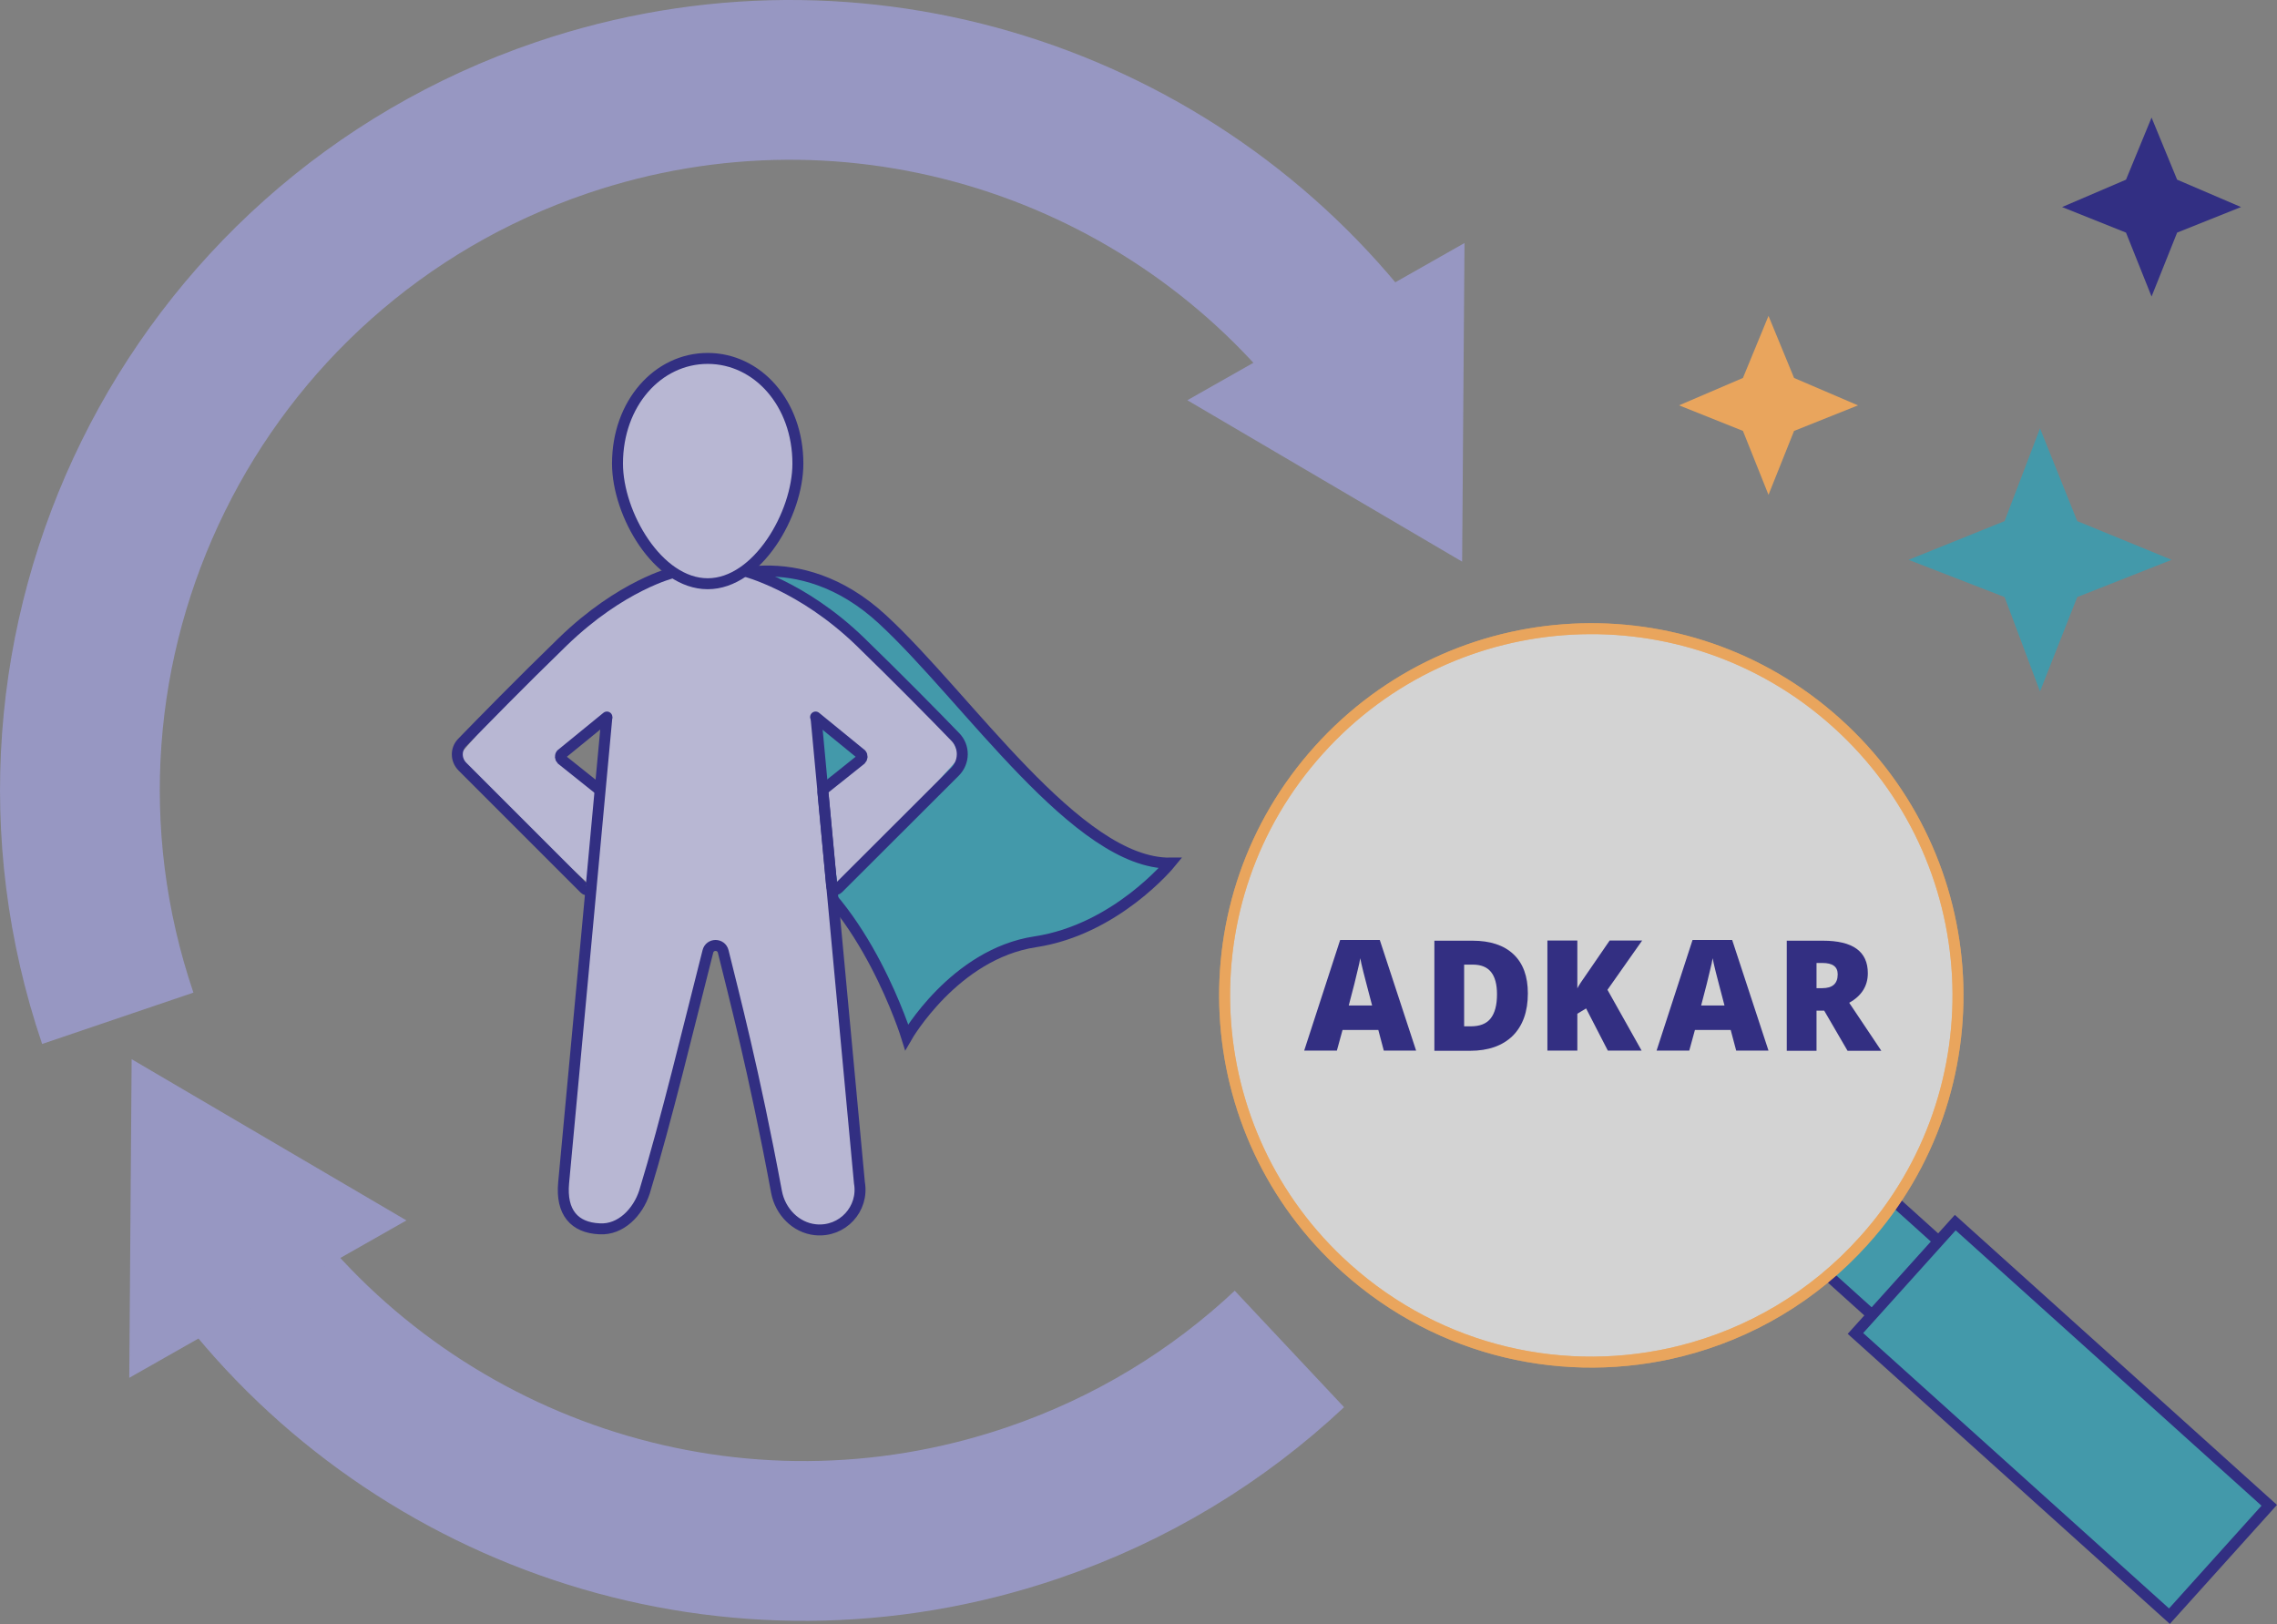
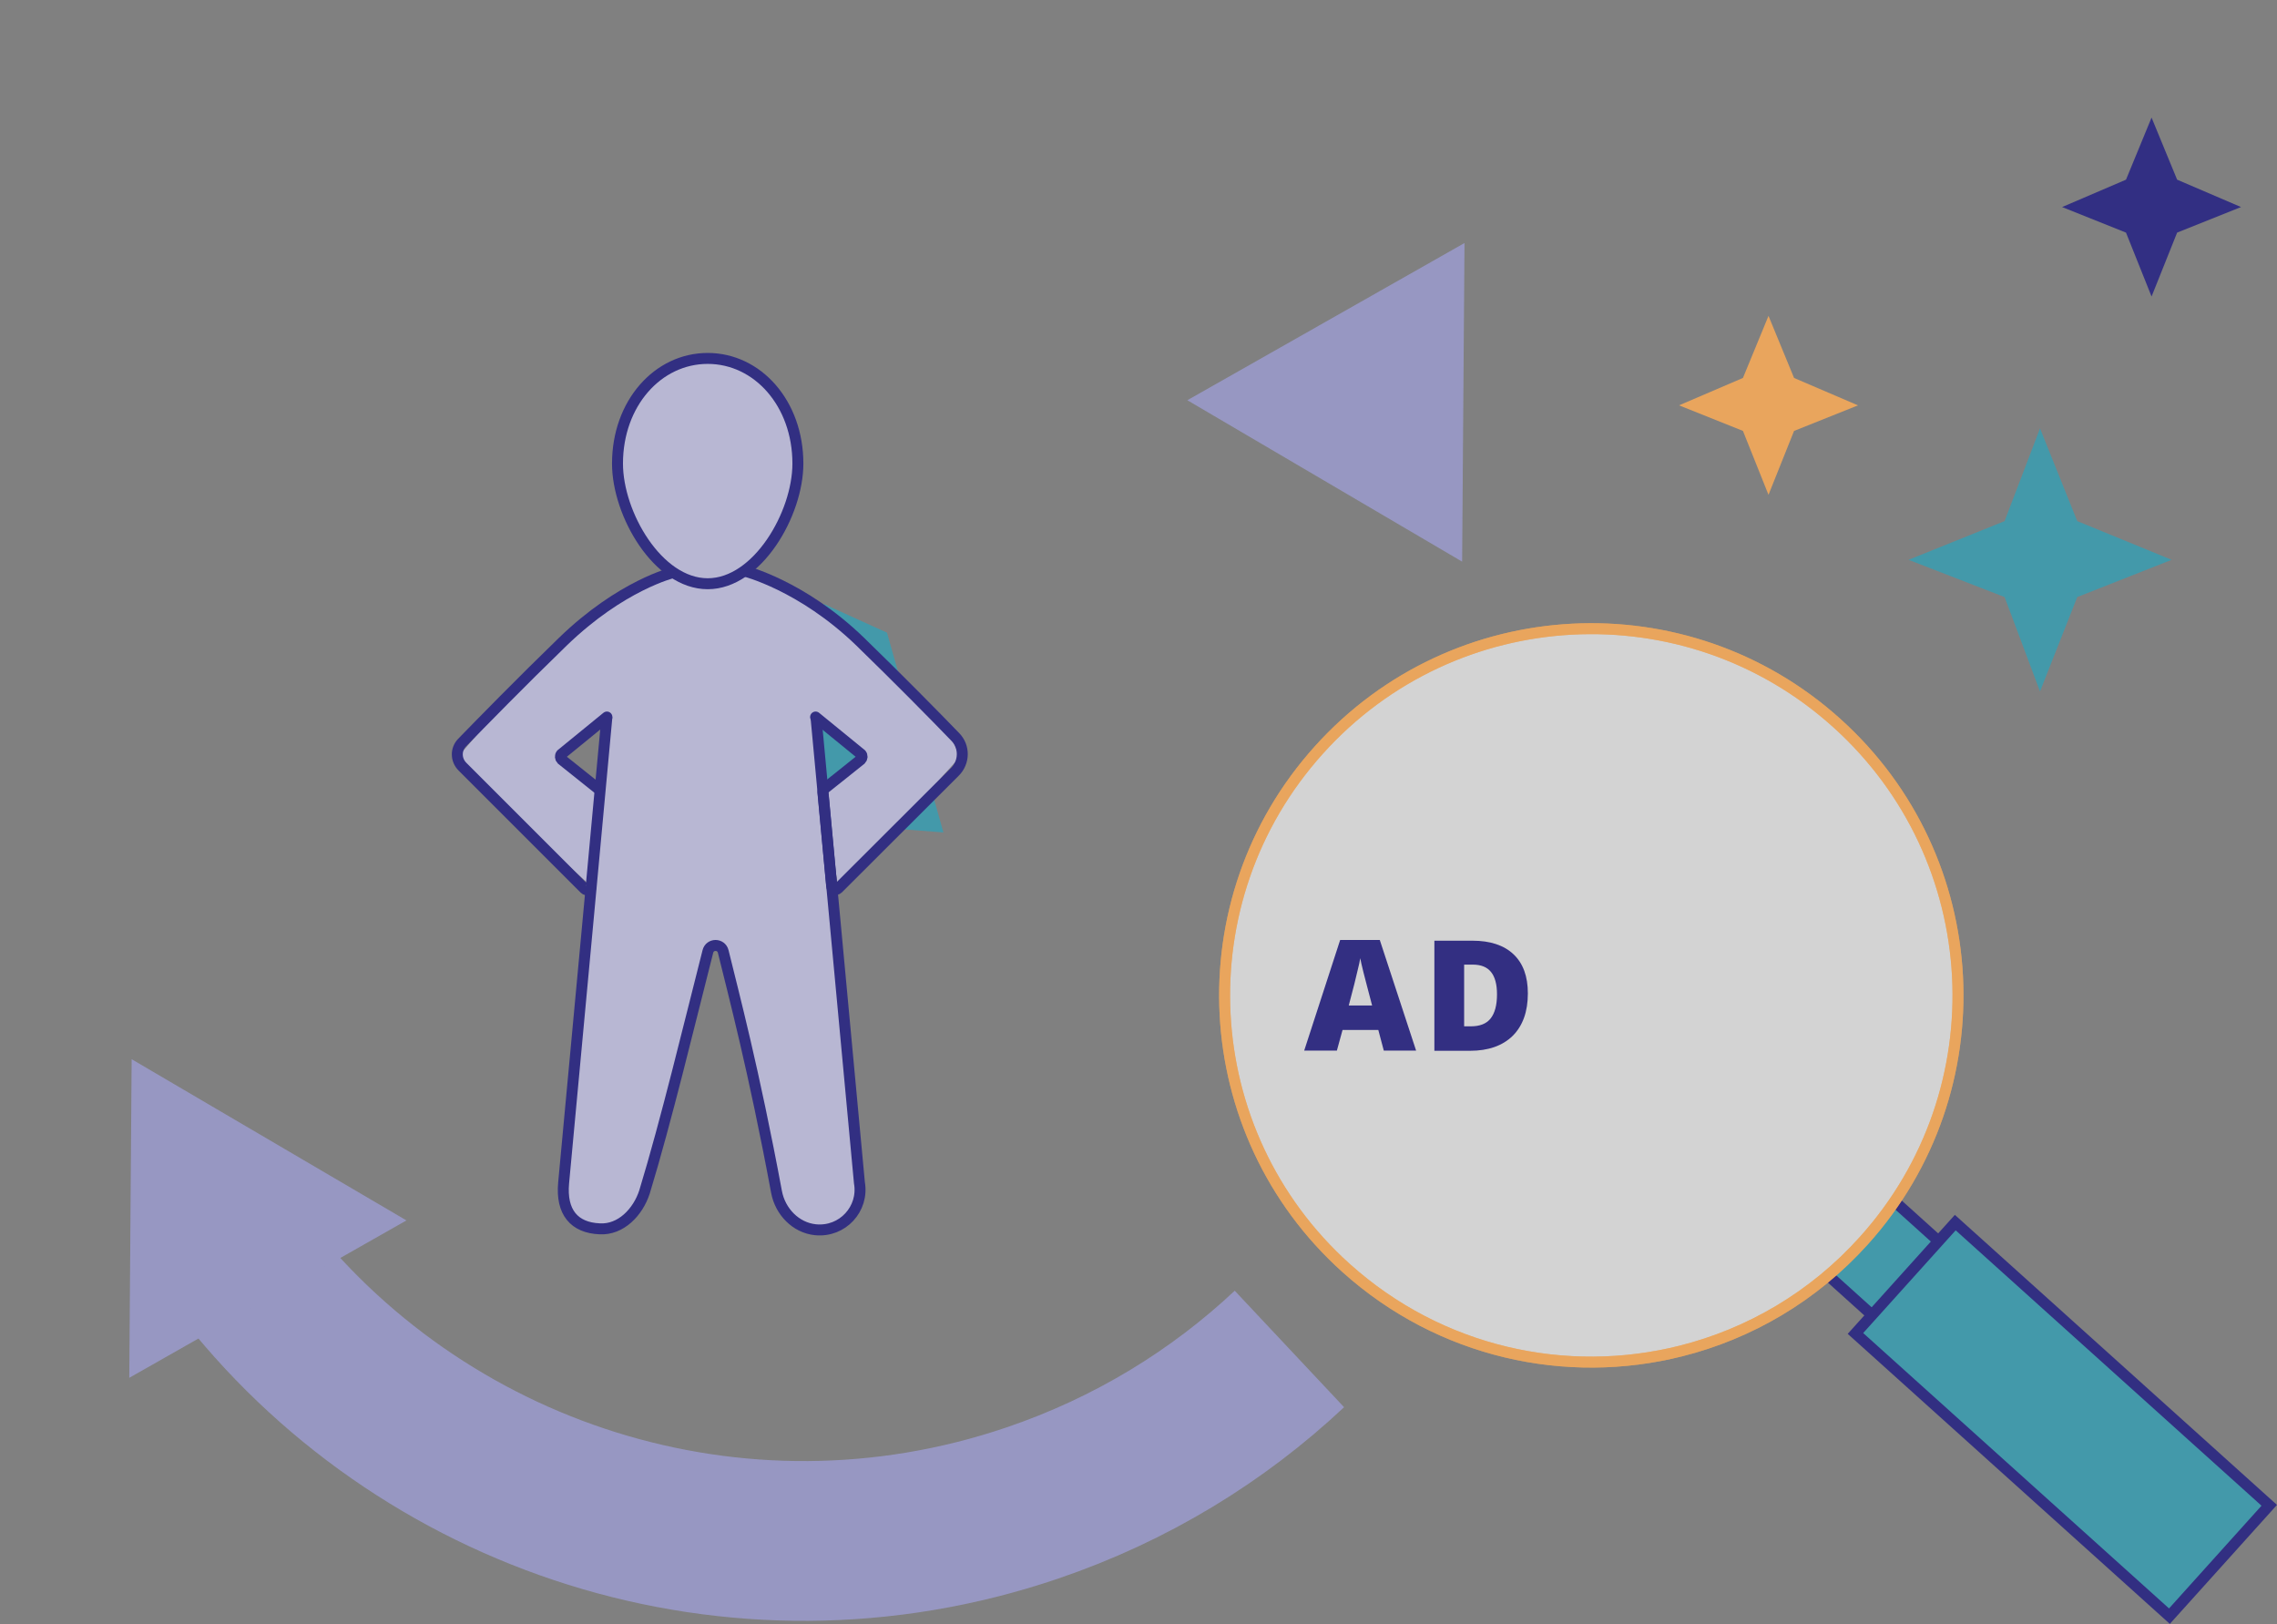
<svg xmlns="http://www.w3.org/2000/svg" id="Layer_2" viewBox="0 0 124.71 88.95">
  <rect x="0" y="0" width="124.71" height="88.95" fill="#808080" stroke="none" />
  <defs>
    <style>.cls-1{fill:#87acb2;}.cls-1,.cls-2,.cls-3,.cls-4,.cls-5,.cls-6,.cls-7,.cls-8,.cls-9{stroke-miterlimit:10;}.cls-1,.cls-2,.cls-3,.cls-4,.cls-6,.cls-7{stroke:#322f82;}.cls-1,.cls-3,.cls-8,.cls-9{stroke-width:.6px;}.cls-2,.cls-3,.cls-10,.cls-11{fill:#4399aa;}.cls-2,.cls-4,.cls-6,.cls-7{stroke-width:.6px;}.cls-4,.cls-12{fill:#b8b7d3;}.cls-5{stroke:#9797c2;stroke-width:8.75px;}.cls-5,.cls-6,.cls-7,.cls-8{fill:none;}.cls-6{stroke-linecap:round;}.cls-8,.cls-9{stroke:#e9a55d;}.cls-10,.cls-13,.cls-14{fill-rule:evenodd;}.cls-10,.cls-13,.cls-14,.cls-11,.cls-12,.cls-15,.cls-16{stroke-width:0px;}.cls-13{fill:#e9a55d;}.cls-14{fill:#322f83;}.cls-9{fill:#fff;opacity:.65;}.cls-15{fill:#332f82;}.cls-16{fill:#9797c2;}</style>
  </defs>
  <g id="Layer_1-2">
    <path class="cls-5" d="m70.62,73.88c-3.92,3.68-8.67,6.6-14.09,8.44-16.23,5.51-33.57-.31-43.42-13.21" />
    <polygon class="cls-16" points="22.26 66.84 7.21 58.01 7.08 75.46 22.26 66.84" />
-     <path class="cls-5" d="m6.45,55.77C-.45,35.44,10.43,13.36,30.76,6.45c16.23-5.51,33.57.31,43.42,13.21" />
    <polygon class="cls-16" points="65.03 21.92 80.08 30.76 80.21 13.31 65.03 21.92" />
    <g id="analysis">
      <polygon class="cls-11" points="103.21 72.51 106.93 68.5 103.72 65.92 100.36 69.75 103.21 72.51" />
      <path class="cls-1" d="m102.53,72.02l-2.53-2.28m3.64-4.05l2.53,2.28" />
      <rect class="cls-3" x="108.87" y="66.17" width="8.17" height="23.14" transform="translate(-20.4 109.66) rotate(-48)" />
    </g>
    <path class="cls-9" d="m102.08,67.95c7.42-8.24,6.76-20.94-1.49-28.36-8.24-7.42-20.94-6.76-28.36,1.49-7.42,8.24-6.76,20.94,1.49,28.36,5.17,4.65,12.08,6.13,18.35,4.55,3.73-.94,7.24-2.96,10.01-6.04Z" />
    <path class="cls-15" d="m75.79,57.54l-.3-1.13h-1.96l-.31,1.13h-1.79l1.97-6.06h2.17l1.99,6.06h-1.78Zm-.64-2.47l-.26-.99c-.06-.22-.13-.5-.22-.85-.09-.35-.14-.6-.17-.75-.02.14-.07.37-.15.69-.07.32-.23.96-.48,1.9h1.28Z" />
    <path class="cls-15" d="m83.68,54.4c0,1.01-.28,1.78-.83,2.33-.55.54-1.33.82-2.34.82h-1.95v-6.03h2.09c.97,0,1.72.25,2.24.74.53.5.79,1.21.79,2.15Zm-1.69.06c0-.55-.11-.96-.33-1.23-.22-.27-.55-.4-1-.4h-.47v3.38h.36c.5,0,.86-.14,1.09-.43.23-.29.35-.73.35-1.32Z" />
-     <path class="cls-15" d="m89.9,57.54h-1.84l-1.19-2.31-.48.29v2.02h-1.64v-6.03h1.64v2.62c.08-.16.25-.42.5-.77l1.27-1.85h1.78l-1.9,2.7,1.87,3.33Z" />
-     <path class="cls-15" d="m95.09,57.54l-.3-1.13h-1.96l-.31,1.13h-1.79l1.97-6.06h2.17l1.99,6.06h-1.78Zm-.64-2.47l-.26-.99c-.06-.22-.13-.5-.22-.85-.09-.35-.14-.6-.17-.75-.02.14-.07.37-.15.69-.07.32-.23.96-.48,1.9h1.28Z" />
-     <path class="cls-15" d="m99.49,55.35v2.2h-1.63v-6.03h1.98c1.64,0,2.46.59,2.46,1.78,0,.7-.34,1.24-1.02,1.62l1.76,2.63h-1.85l-1.28-2.2h-.41Zm0-1.23h.31c.57,0,.85-.25.85-.76,0-.42-.28-.62-.84-.62h-.32v1.38Z" />
-     <path class="cls-8" d="m102.08,67.95c7.42-8.24,6.76-20.94-1.49-28.36-8.24-7.42-20.94-6.76-28.36,1.49-7.42,8.24-6.76,20.94,1.49,28.36,5.17,4.65,12.08,6.13,18.35,4.55,3.73-.94,7.24-2.96,10.01-6.04Z" />
+     <path class="cls-8" d="m102.08,67.95c7.42-8.24,6.76-20.94-1.49-28.36-8.24-7.42-20.94-6.76-28.36,1.49-7.42,8.24-6.76,20.94,1.49,28.36,5.17,4.65,12.08,6.13,18.35,4.55,3.73-.94,7.24-2.96,10.01-6.04" />
    <polygon id="Rectangle-4" class="cls-13" points="96.86 27.1 95.46 23.6 91.96 22.2 95.46 20.7 96.86 17.3 98.26 20.7 101.76 22.2 98.26 23.6 96.86 27.1" />
    <polygon class="cls-10" points="111.73 37.87 109.79 32.7 104.53 30.66 109.79 28.54 111.73 23.46 113.77 28.54 118.94 30.66 113.77 32.7 111.73 37.87" />
    <polygon id="Rectangle-4-2" class="cls-14" points="117.84 16.24 116.44 12.74 112.94 11.34 116.44 9.84 117.84 6.44 119.24 9.84 122.74 11.34 119.24 12.74 117.84 16.24" />
    <polygon class="cls-11" points="45.12 33.08 42.58 37.74 43.22 44.94 51.67 45.59 48.58 34.65 45.12 33.08" />
-     <path class="cls-2" d="m38.98,31.86s4.68-2.25,9.35,2.06c4.67,4.31,10.68,13.41,15.77,13.35,0,0-2.97,3.64-7.4,4.31s-7.04,5.22-7.04,5.22c0,0-2.26-7.3-6.8-9.96" />
    <polygon class="cls-12" points="51.97 40 47.71 35.73 44.67 33.48 42.16 31.78 41.04 31.27 38.98 31.78 36.59 31.36 35.6 31.97 33.24 33.39 30.39 35.84 26.33 40 25.07 41.47 30.25 46.61 32.38 48.54 32.79 43.22 30.86 41.95 30.75 41.3 32.35 40 33.24 39.26 34.07 39.83 34.19 39.57 36.39 39.95 36.67 40 42.62 41.04 43.46 39.63 43.56 39.83 44.72 39.6 45.37 39.49 47.41 41.24 47.17 41.84 45.16 43.48 45.91 48.66 47.64 46.93 52.56 41.47 51.97 40" />
    <path class="cls-4" d="m38.76,31.97c2.73,0,4.94-3.83,4.94-6.58,0-3.3-2.21-5.76-4.94-5.76s-4.94,2.46-4.94,5.76c0,2.76,2.21,6.58,4.94,6.58Z" />
    <path class="cls-4" d="m44.69,39.26l2.38,25.52c.25,1.42-.92,2.72-2.41,2.57-1.08-.11-1.93-1-2.13-2.07-1.24-6.67-2.36-10.88-2.92-13.17-.11-.44-.73-.44-.84,0-1.01,3.96-2.29,9.3-3.47,13.17-.36,1.11-1.3,2.09-2.46,2.02-1.39-.06-2.12-.91-1.97-2.52.47-4.96,2.37-25.52,2.37-25.52" />
    <path class="cls-7" d="m40.76,31.27s3.14.77,6.34,3.86c2.1,2.04,4.1,4.07,5.22,5.23.52.53.51,1.38-.02,1.91l-6.4,6.39c-.12.12-.34.05-.35-.13l-.48-5.14c0-.07.02-.13.07-.17" />
    <path class="cls-6" d="m32.79,43.22l-2.03-1.62c-.08-.08-.09-.2-.02-.29l2.5-2.04" />
    <path class="cls-7" d="m36.87,31.36s-2.84.68-6.04,3.78c-2.3,2.23-4.47,4.45-5.52,5.53-.36.37-.35.95.02,1.32l6.69,6.69c.12.12.34.05.35-.13" />
    <path class="cls-6" d="m45.12,43.22l2.03-1.62c.08-.08.09-.2.02-.29l-2.5-2.04" />
  </g>
</svg>